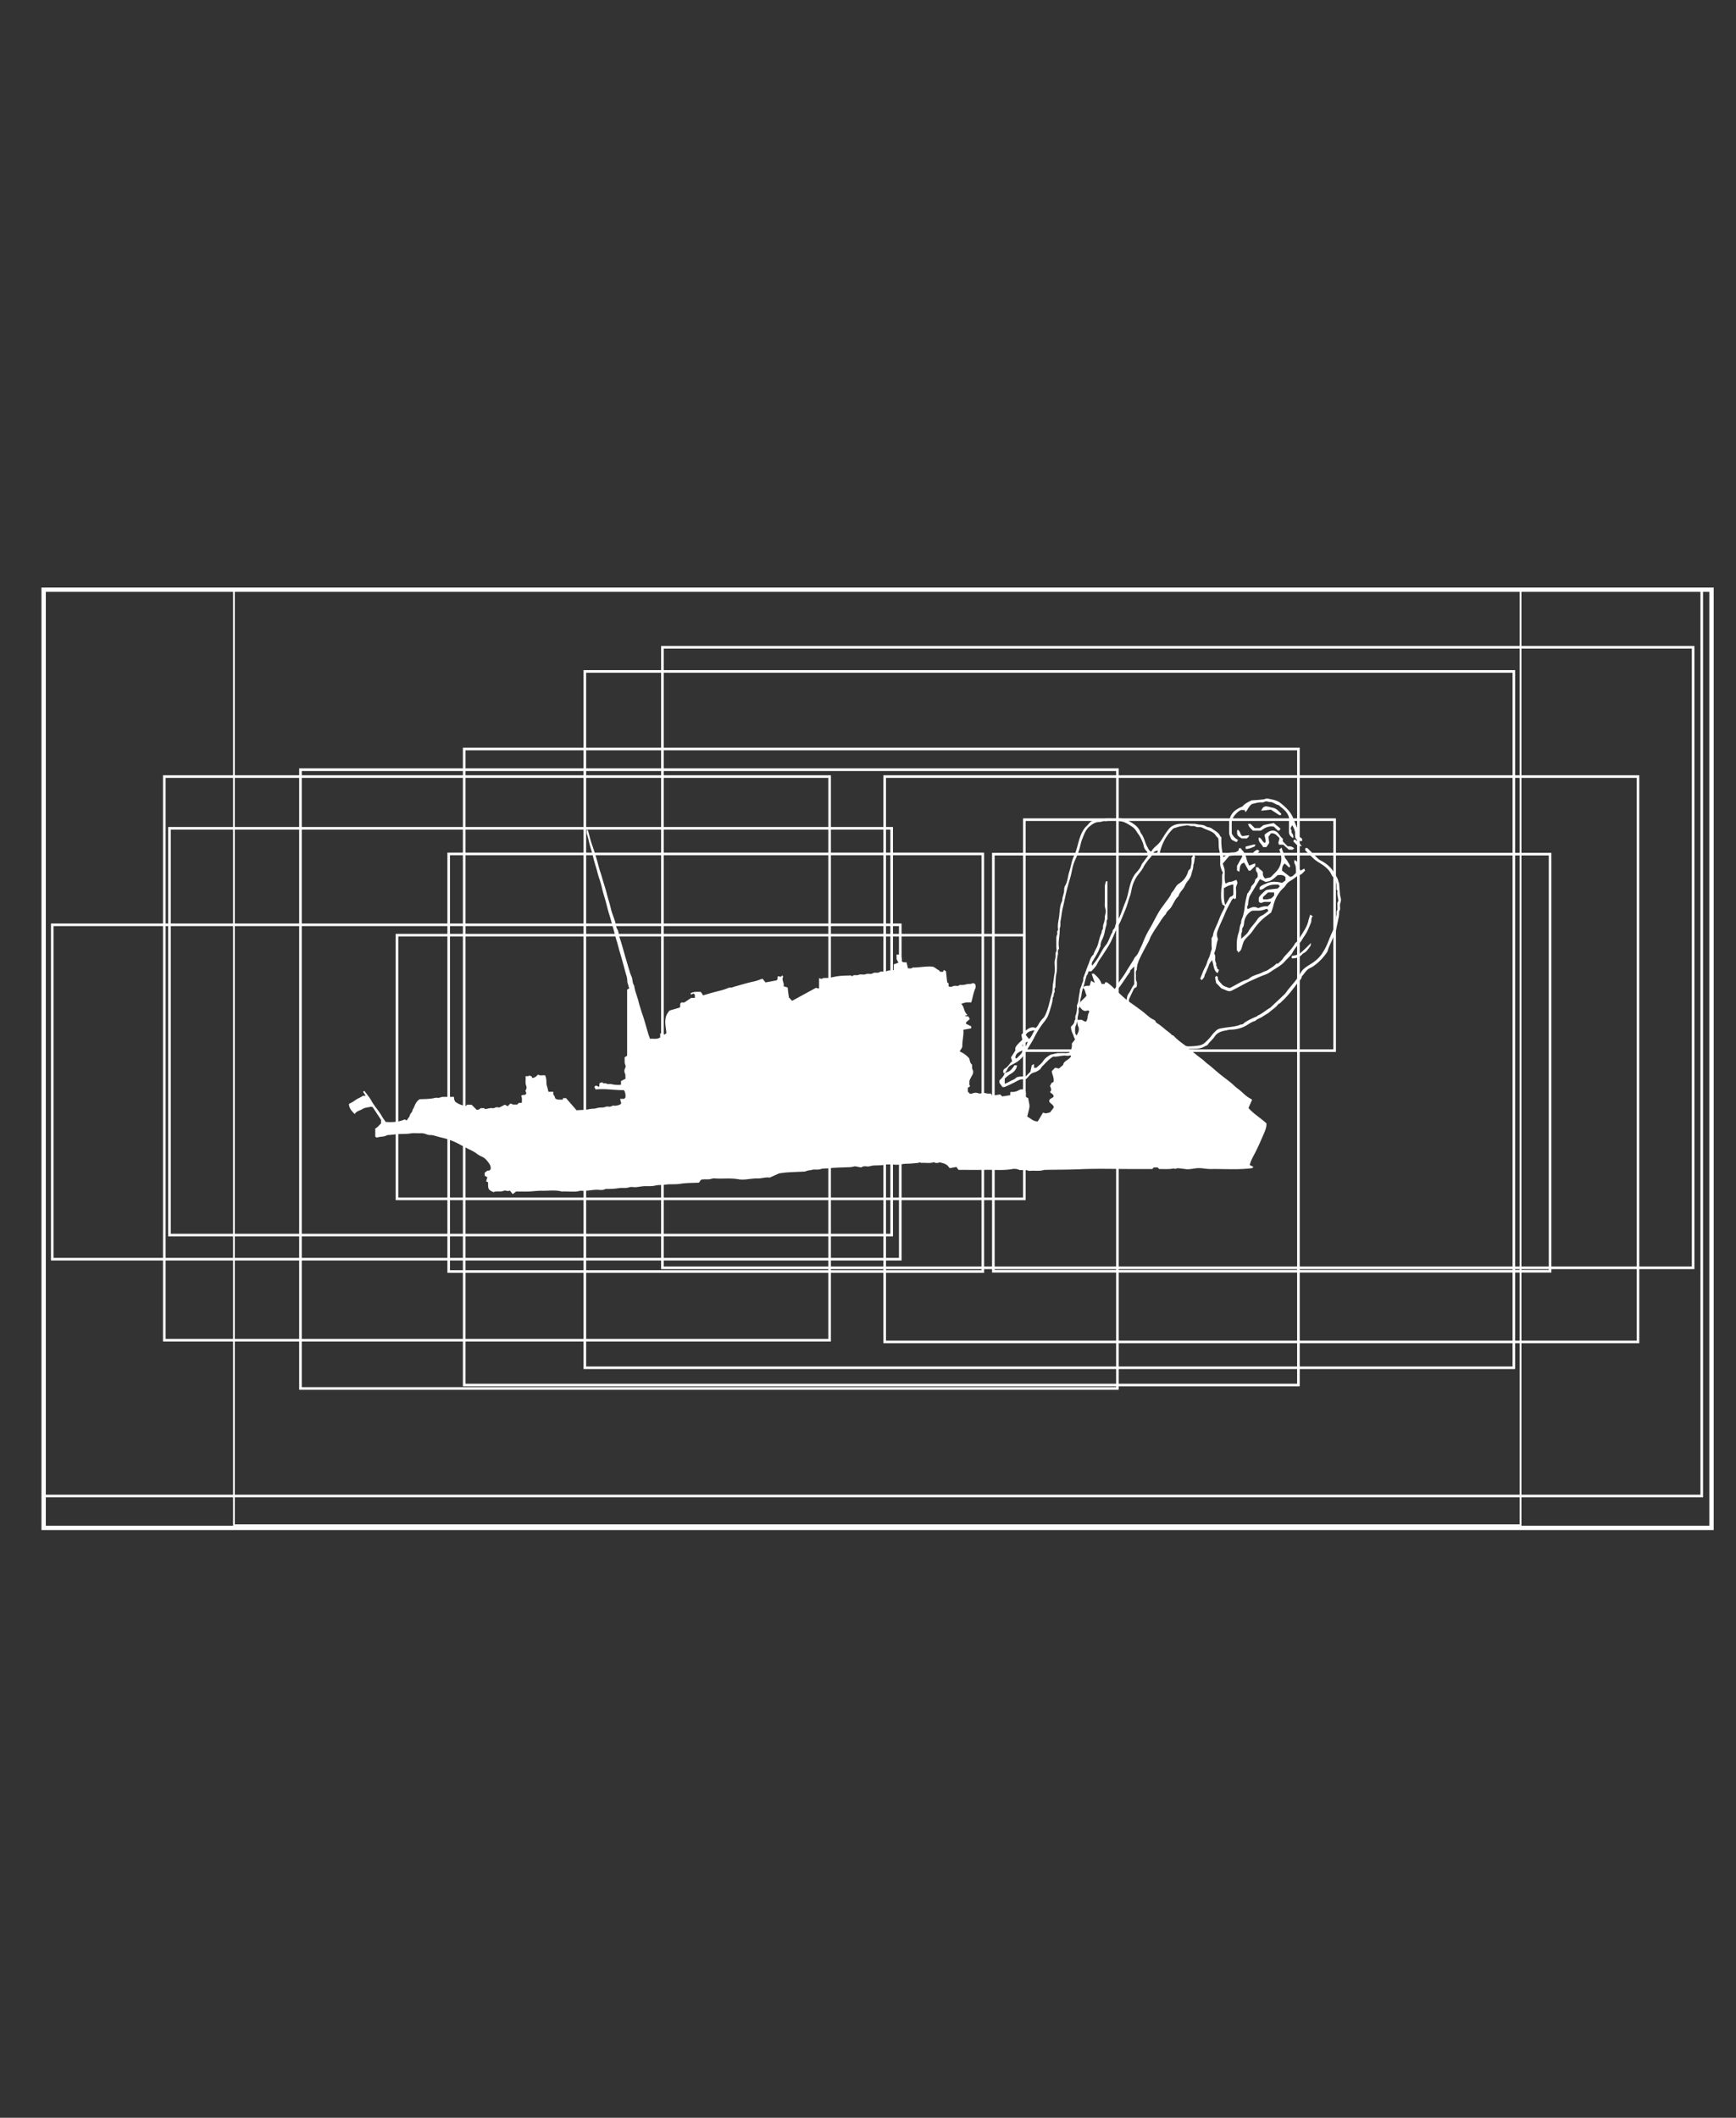
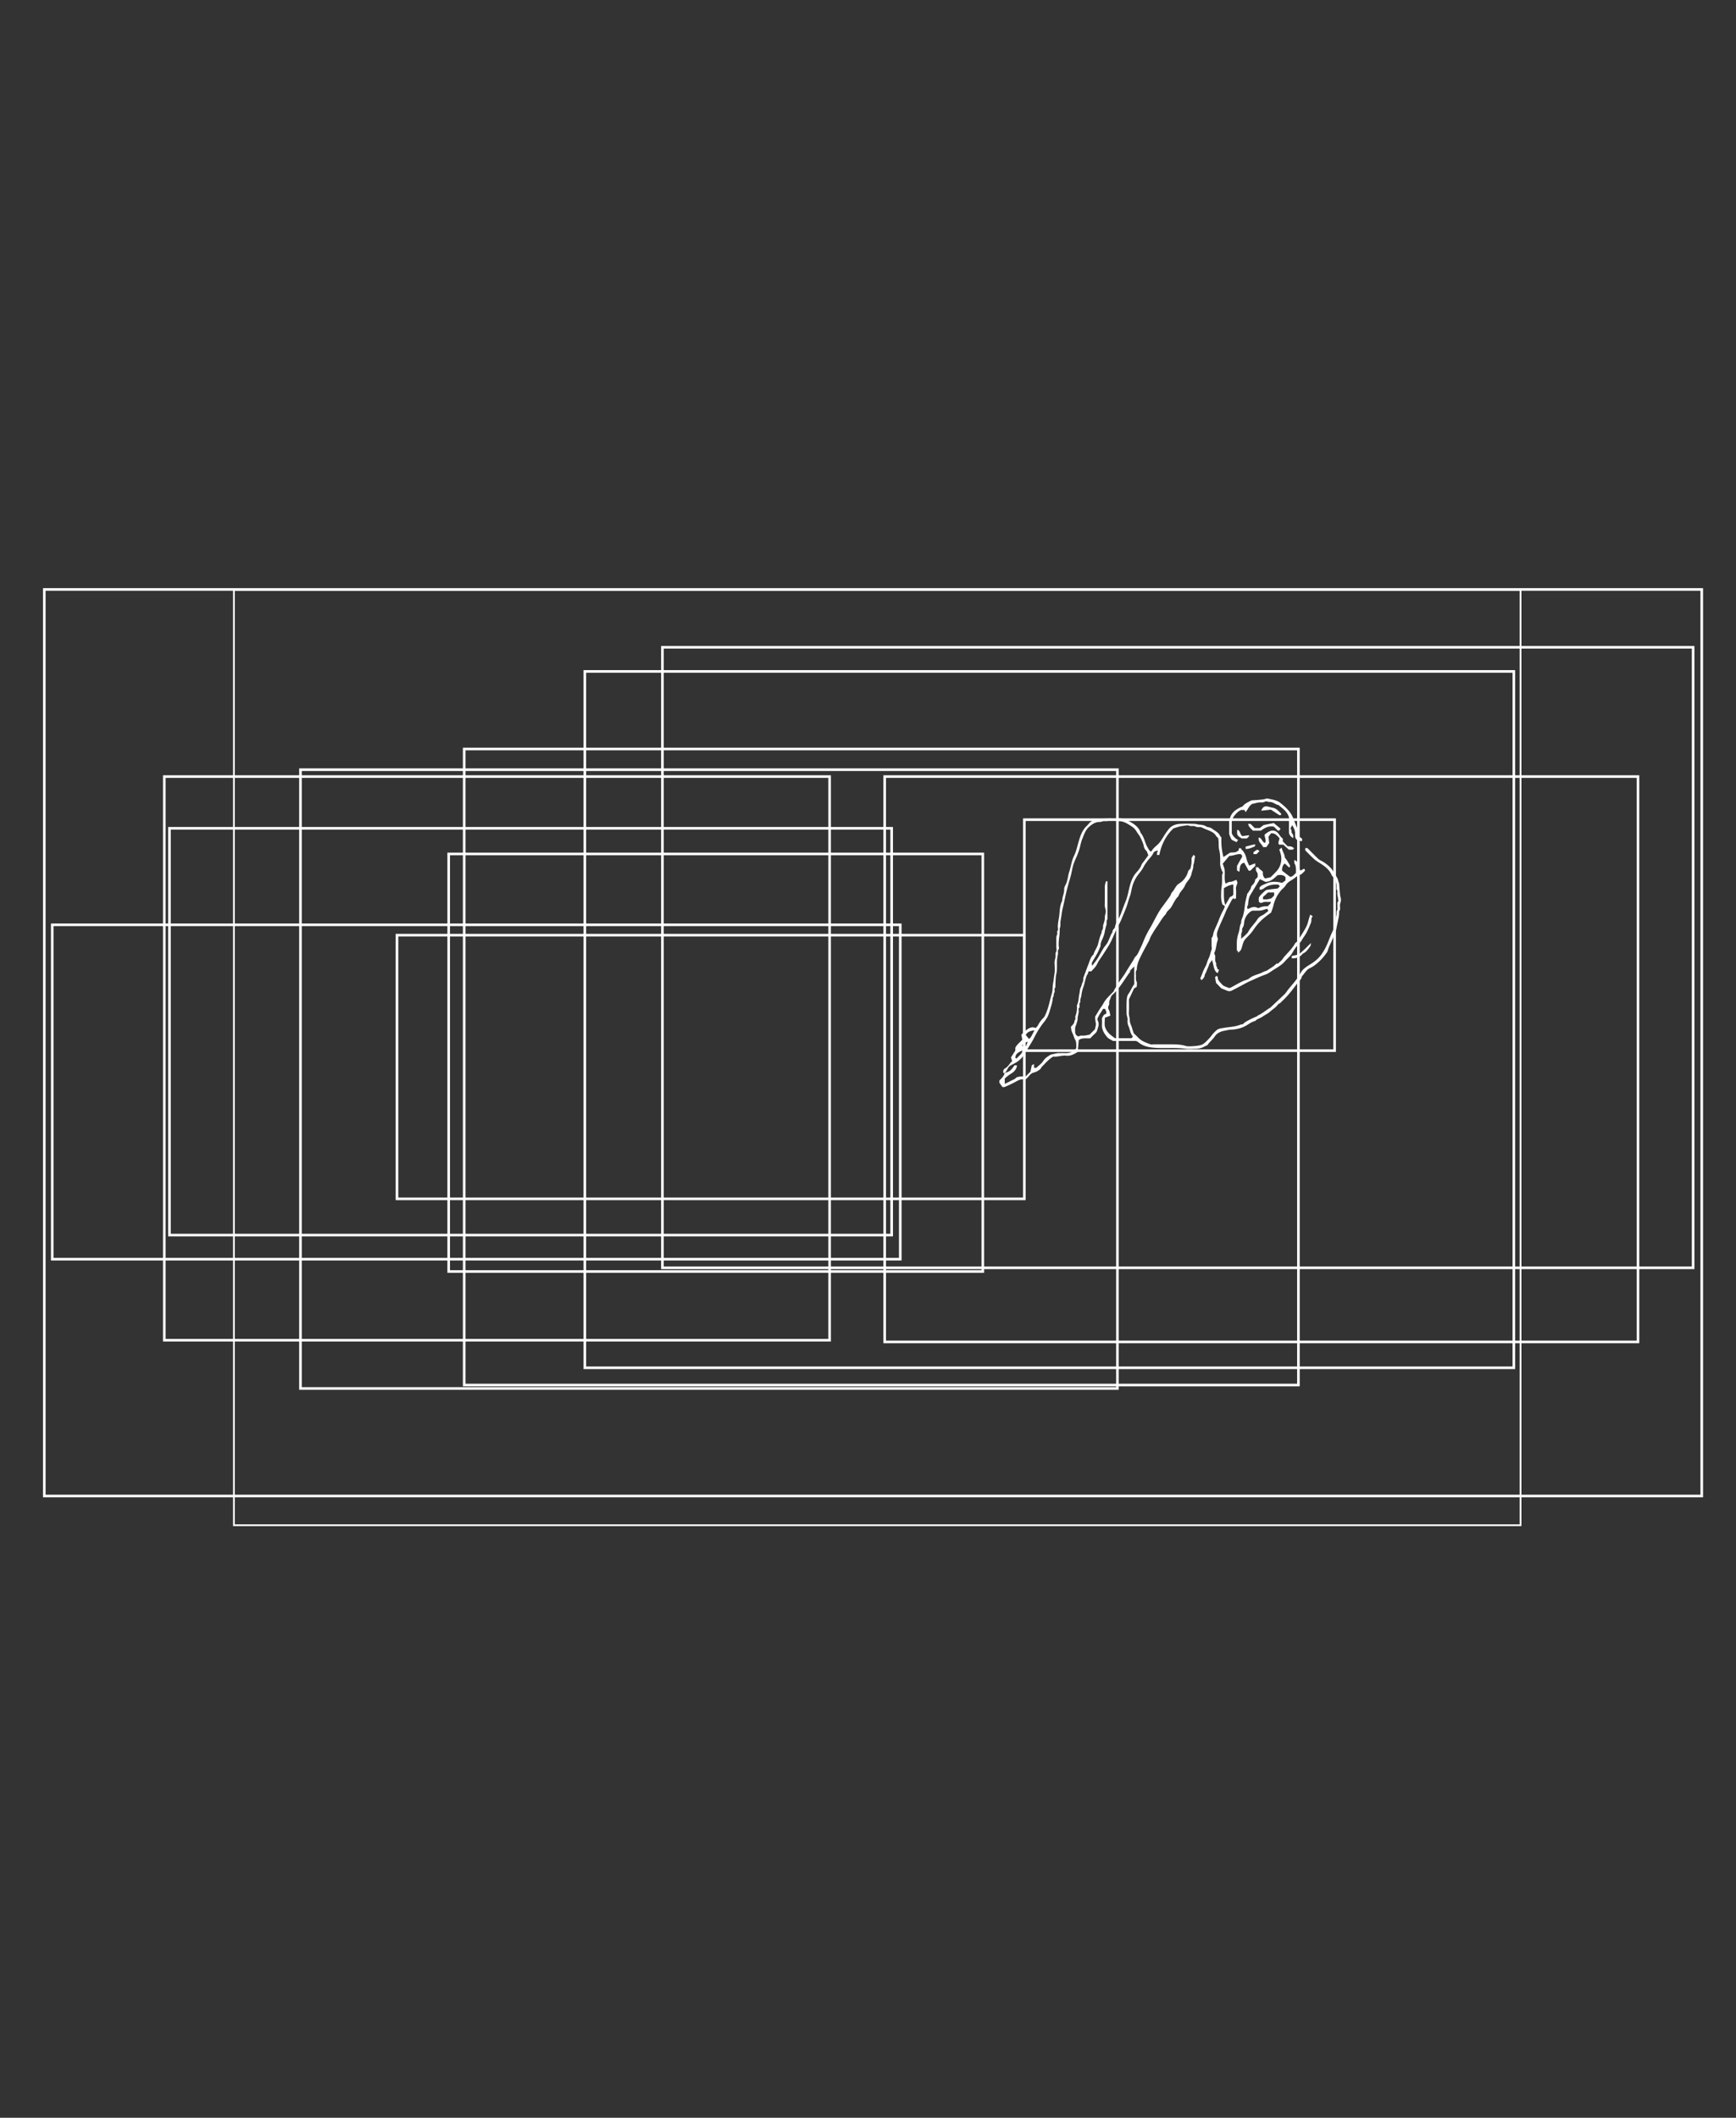
<svg xmlns="http://www.w3.org/2000/svg" viewBox="0 0 1998.43 2437.8">
  <rect x="0" y="0" width="1998.43" height="2437.8" fill="#333333" stroke="none" />
  <defs>
    <style>.cls-1,.cls-2,.cls-4,.cls-5{fill:none;stroke:#fff;stroke-miterlimit:10;}.cls-1{stroke-width:2px;}.cls-2{stroke-width:3px;}.cls-3{fill:#fff;}.cls-5{stroke-width:5px;}</style>
  </defs>
  <g id="Layer_19" data-name="Layer 19">
    <rect class="cls-1" x="269.29" y="679.11" width="1481.14" height="1076.62" />
  </g>
  <g id="Layer_18" data-name="Layer 18">
    <rect class="cls-2" x="50.98" y="678.52" width="1908.02" height="1043.58" />
  </g>
  <g id="Layer_16" data-name="Layer 16">
-     <rect class="cls-2" x="1143.51" y="983.22" width="640.88" height="480.16" />
-   </g>
+     </g>
  <g id="Layer_17" data-name="Layer 17">
    <rect class="cls-2" x="516.52" y="982.98" width="614.89" height="480.7" />
  </g>
  <g id="Layer_14" data-name="Layer 14">
    <rect class="cls-2" x="195.09" y="953.46" width="831.36" height="468.26" />
  </g>
  <g id="Layer_15" data-name="Layer 15">
    <rect class="cls-2" x="534.37" y="862.19" width="960.33" height="732.15" />
  </g>
  <g id="Layer_13" data-name="Layer 13">
    <rect class="cls-2" x="762.55" y="745.12" width="1186.52" height="714.29" />
  </g>
  <g id="Layer_12" data-name="Layer 12">
    <path class="cls-3" d="M1157,1235.23h-1.73a4.08,4.08,0,0,1,1.69-5.34c2.88-1.55,4.41-4.05,6.25-6.43a16.63,16.63,0,0,1,2-1.79c-.44-1.41-.87-2.74-1.4-4.43l5-7.9v-3.25c2-4,5.36-6.27,8-9.23-.36-1.94-.72-3.93-1.06-5.73,7.35-7.77,11.77-9.9,16.5-7.74a17.82,17.82,0,0,0,2.85-3.48,29.57,29.57,0,0,1,5.54-7.66c2.21-2.13,3.08-4.76,4.11-7.35,2.77-6.93,4-14.33,6.14-21.44.92-3,.72-6.37,1.11-9.56.26-2.2.74-4.38,1-6.59.2-2.06.49-4.08.83-6.11.67-4.06.34-8.31.14-12.47-.11-2.32.62-4.4,1-6.59s-.49-4.39.87-6.67c.8-1.35.15-3.58.15-5.41,0-2.83,0-5.67,0-8.5,0-1.91-.06-3.76.91-5.63.78-1.48-.72-3.59.94-5.12.26-.24.2-1,.13-1.42-.69-4.77.56-9.46,1.22-14.05.88-6.17.53-12.69,3.63-18.44-.16-4.36,2.28-8.24,2.22-12.61a9,9,0,0,1,1-4.54c3.08-5.09,3.09-11,4.91-16.47,2-6,2.62-12.38,5.5-18.23,2.72-5.53,3.89-11.73,5.67-17.66s4.11-12.21,9-16.74c1.33-1.24,2.36-2.71,3.71-4,2.68-2.47,6-2.74,9.14-3.37a72.8,72.8,0,0,1,11.06-1.06c3.66-.16,7.38.32,11-.11,6.63-.79,12.19,2.17,17.31,5.28,4.14,2.52,8.15,6,9.66,11.25,4.21,4.82,4.82,11.37,8,16.68,1.12,1.87,1.79,4.11,4.26,5,1.84-3.37,4.76-5.77,7.5-8.24,3.18-2.86,5-6.53,7.27-10a83.87,83.87,0,0,1,5.43-7.74c3.43-4.25,8.3-5.75,13.46-6,5.32-.29,10.66-.15,16,0,1.87.05,3.72.76,5.59.92a22.41,22.41,0,0,1,5.63.9c1.66.56,3.06,1.87,4.64,2a10.12,10.12,0,0,1,5.11,2.18c3.14,2.34,7,3.93,8.67,7.94.24.57.91,1,1.49,1.54a74.16,74.16,0,0,0,2.35,22.74l7.73-5.12c6.58-.26,6.58-.26,9.76-2.53.08-.74.17-1.53.27-2.47h2.54c.15.42.18,1.19.58,1.55,3.37,3,4.86,6.83,5.82,11.12.55,2.52,1.91,4.86,2.94,7.37l6.83-2.71c.08,1.31.13,2.09.18,2.93l-5.65,5.55h-2l-5.1-9.17c-5.61,1.21-4.79,6.16-5.62,10.5L1424,1002v-5.21c1.73-3.08,3.47-6.37,5.41-9.55,1-1.63.61-2.74-1.18-4-4.09-.49-8.2,1.89-13.11,2l-7.53,8.91c.57,1.74,1.21,3.64,1.84,5.54,1.19,5.66-.67,11.65,1.37,17.47,2.23-1,3.82-2.15,6-2.08,1.29,0,2.62-.8,3.93-1.26.73-.26,1.45-.55,2.62-1,.34.92.7,1.86,1.05,2.8.22,2.33-2,4.54-1.6,7.69.41,2.94.09,6,.09,9v1.35l-1.49,1.51-1.42-1.31a12.6,12.6,0,0,0-2.06,2.3c-2.65,5.06-5.6,10-7.69,15.31-2.73,6.88-6.24,13.41-8.64,20.43a10.59,10.59,0,0,0-.08,7.44,4.62,4.62,0,0,1,.32,2.82c-1.83,4.67-1.58,9.87-3.82,14.42a1.71,1.71,0,0,0-.09,1.42c2.18,3.13-.1,7,1.87,10.25.75,1.22-.4,3.19,1,4.59.46.44.12,1.64.53,2.23a7,7,0,0,0,2,1.37l-1.55,3.65a4.67,4.67,0,0,1-.94-.38c-2.74-2.3-3.35-5.58-4.06-8.82-.35-1.62-.81-3.22-1.47-5.79-1.55,2.44-3,3.65-3.58,5.69-.74,2.5-2,4.82-2.9,7.29-.66,1.89-2,3.43-2.25,5.62-.21,1.63-2,3.06-3.14,4.62-.69-.69-1.17-1.16-1.79-1.79,2-4.56,3.46-9.44,6-13.91,1.68-2.89,2.15-6.46,3.72-9.43s2-6.51,3.26-9.66c.65-1.56.12-3.62.12-5.45v-8.41c1.87-1.72,1.59-4.1,2.28-6.15,1.21-3.64,3-7.08,4.49-10.63s2.78-7.22,4.39-10.68c1.16-2.48,2.58-4.92,3.72-7.46a5.68,5.68,0,0,0,.14-2l-2.48-1.53c-2-5.14-1.61-10.22-1.5-15.23.07-3,.76-6,.92-9.09s0-6.33.08-9.49a10.55,10.55,0,0,1,1.1-2.84,16,16,0,0,1-1.06-1.87c-1.2-2.93-2.3-5.75-2.21-9.14.15-5,.13-10.22-1.07-15-1.07-4.3-.24-8.46-1.11-13.44-.33-.87-1.92-1.79-2.86-3.35-2.18-3.63-6.3-5.07-10.13-6.62-2.14-.87-4.26-1.8-6.33-2.8-2.27-.65-4.63.3-7.09-1-2-1.08-4.59.12-7.09-.94-2-.84-4.78.07-7.2.32-3.59.38-7,1.62-10.84,2.84-8.7,8.08-13.93,18.64-16.33,30.61h-2.42a3.24,3.24,0,0,1-.37-1.2,7.71,7.71,0,0,1,.48-1.78c.18-.54.38-1.07.79-2.21-2.42.63-4.44,1-5.24,2.82-1.88,4.17-5.48,7-7.9,10.72a40.84,40.84,0,0,0-3.12,4.71c-1.73,3.77-4.47,6.88-6.91,10.08a39.78,39.78,0,0,0-6.06,12c-1.35,4.13-1.63,8.64-3.19,12.68-1.73,4.47-2.65,9.16-4.5,13.63-1.75,4.25-3.48,8.57-5.26,12.82s-4.06,8-5.91,12-3.6,8.2-5.48,12.23c-2.49,5.33-5.94,10.22-9.07,15.24-2.39,3.86-5.39,7.42-7.27,11.5-1.64,3.57-4.37,5.93-6.82,8.68h-3.17a27.75,27.75,0,0,1-1,3c-.37.85-1.14,1.55-1.42,2.41-.77,2.36-1.37,4.77-2,7.16a41.34,41.34,0,0,1-1.51,5.37,40.59,40.59,0,0,0-2.37,10c-.39,2.51-1.8,4.9-1.12,7.57-2.44,1.89.35,5.21-2,7.22-.33.29-.1,1.29,0,2,.26,2.45-.46,4.74-.93,7.1-.43,2.16-.07,4.4-1,6.62-.43,1.08-.55,2.39-1.11,3.55a8.82,8.82,0,0,0-1,3.07c-.15,2.16,0,4.33,0,5.64.72,2.71,2.06,3.85,4.1,4.25,1.87-1.51,4.24-.65,6.45-.93,2-.25,4-.7,6-1.06l6.22-6.23c.37-2.24,1.52-4.9,1-7.17a41.14,41.14,0,0,1-.81-7.33c1.76-2.89,3.35-5.58,5-8.23,1.5-2.38,3.25-4.63,4.59-7.1,2.93-5.41,7.49-9.37,11.68-13.67.4-.41.45-1.14.74-1.68,1.08-2.1,2.6-4,3.71-6,2.77-5,6.5-9.23,9.38-14.08s5.93-9.55,8.89-14.32c.82-1.32,1.36-2.93,2.45-4,2.4-2.25,3.6-5.13,4.89-8s2.73-5.49,3.83-8.42a103.75,103.75,0,0,1,7.92-16.2c4.75-8,8.35-16.7,13.91-24.25q3.81-5.16,7.57-10.36a32.36,32.36,0,0,0,2.11-3.13c.68-1.21.91-2.79,1.84-3.7,3-3,4.08-7.41,7.72-9.84a37,37,0,0,0,3.47-2.48,23.45,23.45,0,0,0,7.59-12.56l2.47-2.47c.44-2.26,1-4.25,1.19-6.28a57.53,57.53,0,0,0,.05-5.86l2.38-3.72,1.77,1.77c-.81,3-.84,6.35-1.84,9.53,0,.14-.31.26-.3.37.4,3.45-1.19,6.47-1.88,9.7a19.11,19.11,0,0,1-3.8,8,25.64,25.64,0,0,0-3.84,5.9c-1.78,4.6-6.28,7.5-7.5,12.39-4.07,3.5-5.72,8.68-8.66,13-1.82,2.65-4.93,4.26-5.83,7.54-4.3,4.31-7,9.77-10.47,14.67-2.34,3.31-4.44,6.8-6.46,10.32-1.07,1.85-1.61,4-2.6,5.91-2.5,4.81-5.25,9.48-7.66,14.33-3,6-6.27,11.9-6.31,18.88-1.68,2.17-1,4.71-1,7.09,0,2.2-.39,4.38.79,6.66.81,1.56.16,3.87.16,5.84l-3.09,2c-2.08,4.4-3.86,8.16-5.91,12.53,0,4.44.26,9.62-.1,14.76-.23,3.34,1.11,6.35,1.12,9.59,0,3,1.81,5.59,2.51,8.45.44,1.8,1.13,3.54,2,6.19,1.35,1.31,3.43,3.22,5.39,5.25,3.84,4,8.94,5.63,13.89,7.51a9,9,0,0,0,3,0c6.67,0,13.34,0,20,0,6.15-.07,12.23.12,18.19,2,2.42.75,13.19-.11,16-1a12.1,12.1,0,0,0,4.57-2.18,55.85,55.85,0,0,0,8.28-8.57,36.85,36.85,0,0,1,6.35-6.76c2.12-1.76,5.21-1.94,7.95-2.42,6.65-1.18,13.53-1.19,19.83-4,2.31.46,3.34-1.72,4.89-2.63a89.15,89.15,0,0,1,12.87-6.4c.86-.33,1.51-1.19,2.35-1.57,4.91-2.19,8.76-6,13.47-8.52a4.23,4.23,0,0,0,.72-.69c5.4-5.07,10.83-10.1,16.17-15.23a32,32,0,0,0,2.86-3.8c4.59-5.93,9.88-11.31,13.82-17.77,1.3-2.14,2.28-4.44,4.14-6.32,2.86-2.9,6.33-4.86,9.65-7a41.92,41.92,0,0,0,11.25-10,66.26,66.26,0,0,0,7.8-14.22c1.45-3.57,2.79-7.18,4.39-10.68,1.24-2.72,2.58-5.32,2.66-8.42a7.44,7.44,0,0,1,1-4c.88-1.22.78-2.39.94-3.65.24-1.87.67-3.72,1-5.59.26-1.71-.43-3.46.89-5.17.65-.83,0-2.59.14-3.91.19-2.05-.72-4.24.93-6.13.33-.38.12-1.3,0-2-.29-2-.63-4.06-1-6.08s.85-4-.89-5.64a.72.72,0,0,1-.1-.45,50.23,50.23,0,0,0-.05-5.49,45.11,45.11,0,0,0-1.29-5.31c-1.37-1.72-3.47-3.51-4.48-5.79-2.84-6.42-8.26-10-13.79-13.56a42.83,42.83,0,0,1-5.82-4c-3.67-3.37-7.13-7-10.54-10.35v-2.55l2.44-.12c4,4,7.94,8,12,11.95a15.2,15.2,0,0,0,3.47,2.47,40,40,0,0,1,10.74,7.82,19.29,19.29,0,0,1,3.49,4.55c2,4,5.45,7.28,6.1,12,.08.59.65,1.11.71,1.69.38,4.19.64,8.4,1.05,12.58a35.74,35.74,0,0,0,1,5.09c.69,2.68-.93,5-1.06,7.58-.13,2.37.89,4.93-.93,7.11-.17.19,0,.65,0,1,.16,4.19-1,8.15-1.8,12.21-.42,2.13-1,4.31-1.3,6.54a23.15,23.15,0,0,1-1.92,5.67c-1.29,3.3-2.55,6.62-4,9.84s-3.15,6.34-4,9.83a12.41,12.41,0,0,1-2.33,4,60.51,60.51,0,0,1-13.73,13.7,35.4,35.4,0,0,1-4.86,2.75c-4.18,2.08-5.87,6.34-9,9.28-.18,3.16-2.82,5-4.45,7.11-5.59,7.34-11,14.85-17.9,21.13-1.42,1.29-2.49,3-4.53,3.55-.14,0-.26.2-.35.34-2.4,3.64-6.24,5.67-9.34,8.52-2.64,2.42-5.83,3.76-8.66,5.75s-6.11,2.51-8.43,5c-4.53,1-7.94,4.16-12,6.16a32.86,32.86,0,0,1-8.79,3,35.18,35.18,0,0,1-7.12.82c-2.42,0-4.72.83-7.06,1.2-4.52.72-9,2.65-11.63,6.66-1.85,2.78-4.27,4.9-6.43,7.32-.62.69-1.1,1.49-2,2.71a30.19,30.19,0,0,0-3.22,1.48,20.67,20.67,0,0,1-9.9,2.63c-4.17.08-8.39.46-12.49-.07-11.85-1.51-23.76-.21-35.58-1.09-6.42-.48-13-1.8-18.31-6.38a14.22,14.22,0,0,0-2.76-1.44h-26.4c-2.44-1.51-5-2.38-6.86-4.56-3.57-4.25-6.26-8.75-5.9-14.58.15-2.48,0-5,0-7.06,1.32-2.19,2-4.5,4.69-4.94,1.07-2.18-.28-3.92-1.12-5.81h-2.23c-.38.61-.86,1.4-1.35,2.18-1.23,2-2.6,3.91-3.65,6-.84,1.65-2.19,3.54-1.15,5.35a8.82,8.82,0,0,1,.52,7.07c-1.76,6.1-1.37,5.75-4.48,8.64-1.58,1.47-3.07,3-4.68,4.67-4.49.32-9.35-.85-13.2,2-.44,4.86-.85,9.33-1.25,13.69-4.22,2.66-8.25,4.87-13.1,4.31-5.11-.6-10,1.64-15,1-5.14,3-8.78,7.44-12.85,11.44-.88.87-1.31,2.19-2.18,3.06a14.73,14.73,0,0,1-3.1,2.14,11.64,11.64,0,0,1-2.92,1.38c-3.57.92-4.83,1.75-7.39,4.93a38.91,38.91,0,0,1-2.94,3c-2.5.47-5.23-.2-7.9,1-1.58.71-3,1.5-4.54,2.33-3.92,2.13-8,3.94-12.11,5.75a7.47,7.47,0,0,1-2.66,0l-3.4-4.78v-2.75c2.47-2.43,5.1-4.84,6.07-8.47,5.48-2,6.35-1.85,11.36-9l2.79.19c-.61,4.83-3.74,7.68-7.11,9.66a39.46,39.46,0,0,0-7,5.5v6a52.15,52.15,0,0,0,5.62-2.64c2.51-1.57,5.54-2.21,7.69-4.49.6-.63,2.11-.77,3-1,2.57-.5,5.29-.18,7.62-.18l5.66-5.66c.5-2.4,1-4.71,1.53-7.29l2.63-1.55v4.38H1193c2.84-2.7,5.92-4.75,7.76-7.6,2.29-3.58,5.48-5.63,8.93-7.59l7.78-1.71c2.83,0,5.67-.07,8.5,0,5.26.15,9.72-1.4,12.93-5.66a41.41,41.41,0,0,0-.11-6.62,9.33,9.33,0,0,0-1-3c-1.39-2.31-1.86-4.92-3-7.28a16.84,16.84,0,0,1-1.9-8c2.26-2,4.09-4,4.09-7,1.78-1.39.44-3.43,1-5.06a27.55,27.55,0,0,0,1.86-10.23,5.87,5.87,0,0,1,0-2.48c2.11-4.19,1.66-8.91,2.78-13.32.52-2.06.34-4.61,1.31-6.46,1.19-2.27,1.45-4.76,2.55-6.95.84-1.68.18-3.37.84-5.15,1.89-5,3.66-10.19,5.68-15.15,1.54-3.77,2.29-8.24,5.78-11.1,1.12-4.2,4-7.58,5.17-11.87,1.15-4.14,2-8.44,3.81-12.4.58-1.24.34-3,1.11-4,1.43-1.92.53-4.08,1.19-6,.92-2.68,1.85-5.36,1.76-8.28s1.59-5.61,1-8.58c-.31-1.53-.8-3-1-4.59s0-3.33,0-5c0-5.17.09-10.33,0-15.5a17.41,17.41,0,0,1,1.6-8.36l1.44.41v42c0,.5.21,1.17,0,1.47-1.7,2.12-.54,4.71-1.26,7a56.82,56.82,0,0,0-1.82,7.27,34.6,34.6,0,0,1-3,9.23,16,16,0,0,0-1.91,7.8,19.5,19.5,0,0,0-1,2c-1.78,5-4.69,9.41-7.38,14-.87,1.47-2.47,3.57-1.08,6.22,1.3-1.72,2.35-3.15,3.45-4.54,4.67-5.91,7.19-13.22,12-19,3.81-4.53,4.61-10.51,7.9-15.24-.54-2.66,2.47-3.65,2.79-5.83.59-4,3.14-7.06,4.78-10.51,2.92-6.16,4.79-12.68,7.43-18.92,2.56-6,3.34-12.62,5.16-18.87,1.46-5,3.37-10,7-14.09,2.41-2.7,4.81-5.44,6.09-9a13.69,13.69,0,0,1,2.08-3.14c1.95-2.67,3.93-5.33,5.8-7.86l-1.6-4.42c-1.31-1.41-3.09-3.16-3.64-6.23-.64-3.57-2.39-7-4-10.3-1.09-2.24-2.89-4.12-4.15-6.29a17.43,17.43,0,0,0-5.87-6.17c-4.65-3-9.19-6.06-15-6-3-2.05-6.46-1.12-9.56-.79-2,.22-4.07,1-6.09.71-2.25-.36-4,1.09-6.09,1.06-4.78-.07-8.37,2.39-11.82,5.28-4.45,3.72-6.07,9.09-8.15,14.12-1.53,3.72-2.19,7.8-3.28,11.66a93.82,93.82,0,0,1-4.89,12.44,57.45,57.45,0,0,0-3.74,12.41c-.73,3.7-1.67,7.41-2.73,10.92-2.12,7-3.91,14.08-5.4,21.23-.74,3.53-1.52,7.09-2.37,10.55-1.22,4.93-1.57,10-2.57,14.88-.6,3,.37,6.16-1.09,9.06.51,6.9-1.7,13.66-1,20.58.11,1.14.43,2.7-.15,3.39-1.57,1.84-.48,3.82-.82,5.69a60.13,60.13,0,0,0-1,6.08c-.44,5.52.42,11-.88,16.61-1,4.53-.81,9.35-1.14,14.05,0,.49.21,1.22,0,1.46-1.88,1.82-.06,4.44-1.11,6-1.22,1.86-.19,4.22-1.85,5.76-.09,4.78-1.75,9.23-3,13.74a48.86,48.86,0,0,1-3.17,8.67,47.23,47.23,0,0,1-4.88,7,96.72,96.72,0,0,0-9.91,15.9c-3.26,6.55-7.49,12.52-11.08,18.88a28.36,28.36,0,0,1-8.81,9.62c-2.57,1.71-5.43,3-8.1,4.55-3,1.73-3.3,5.43-5.65,7.65A1.39,1.39,0,0,0,1157,1235.23Zm114.93-63.7c-.55,8.41-.54,9.89,1.49,13.74,2.36,4.48,6.43,7.1,10.16,9.85h19c.56-.68,1.06-1.27,1.61-1.92-3.2-3.61-3.3-8.22-5.18-12.13a14,14,0,0,1-1-7c.24-2.71-1.16-5-1.13-7.6,0-4.83-.21-9.67.1-14.48.18-2.76.51-6,2.08-8,2.72-3.54,4-7.86,6.65-11v-20.48l-4.81,4.81c0,.12.27,1-.05,1.41-7,9.55-12.6,20.17-21.34,27.38l-2.29,5.82c-.81,1.88.37,4-1.17,6.07-.63.86-.5,3,.48,4.64s1.13,4.14,1.69,6.52Zm138.56-129.72c1.32-2.17,2.41-3.89,3.41-5.65s1.43-3.78,3.85-4.36c.82-.2,1.42-1.33,2-1.93v-11.71a24,24,0,0,0-10.9,4.43C1409.11,1028.69,1408.19,1034.88,1410.47,1041.81ZM1184.56,1196c3.11-2.32,4-6.35,6.38-9.92-4.56.41-8.09,1.6-10.18,5.25Zm-15.64,21.81,1.12.78c2-2,4-3.82,5.8-5.91.68-.8.73-2.14,1.17-3.58C1172.79,1211.18,1168.77,1212.78,1168.92,1217.81Zm10.25-11.38c2.13-1.87,2.79-4.44,3.94-7.21-3.77,1.13-3.77,1.13-6.21,3.73C1177.28,1204.81,1177.28,1204.81,1179.17,1206.43Z" />
    <path class="cls-3" d="M1483.91,998.53,1479,994c-2.87,2.27-3.2,5.44-3.12,8.23l9.18,7.08c2.76.2,4.62-2.43,6.83-4.54-.09-3.63.39-7.33-1.65-10.77-.57-1-.23-2.44-.32-4,3.88,1,4.37,4.1,4.84,6.71a10.53,10.53,0,0,0,2.49,5.43l4.14-2.28c.34.73.69,1.5,1,2.3-2.12,1.93-4.11,5.14-7.48,5.19-3.45,2.46-6.29,4.83-9.45,6.64a15.44,15.44,0,0,0-5.7,5.59c-1.11,1.79-3,3.08-4.43,4.69a40.28,40.28,0,0,0-9.53,18.54c-.49,2.26-1.44,4.42-2.52,7.64l-4.51,3.35a64.44,64.44,0,0,0-16,16.77,47.5,47.5,0,0,1-5.88,7c-5,5.17-5.06,5.12-7.06,12.08-1.22,4.21-1.22,4.21-4.48,6.93-.22-.8-.46-1.67-.69-2.54l-.83.73c0-4-.26-8,.08-12a37.78,37.78,0,0,1,2-9.15c1.28-3.7.88-7.8,2.93-11.28-.41-3,1.36-5.45,2.1-8.13a64.05,64.05,0,0,0,2-11.19c.45-4.8,1.83-9.51,2.91-14.25.12-.55,1-.9,1.25-1.47.81-2,2.8-3.32,3-5.8.09-1.22,1.41-2.44,2.38-3.46a8.3,8.3,0,0,0,2.44-5.5c.94-.94,1.89-1.88,2.83-2.83.25-2.26.29-4.53-1.28-6.39-1.27-1.5-.33-3.16-.8-5.24,1.27.26,2.86.15,3.15.71,1.14,2.24,3.66,2.91,5,5-.3,2.72.13,5.34,2.57,7.46l6.2-1.37c2-1.95,4.27-4.12,6.41-6.45A21.19,21.19,0,0,0,1475,989.4c.23-3.94-.9-7.53-2.35-11.46l2.78-2.2c.7,4.1,3.2,7.08,3.62,10.89.14,1.24,1.55,2.32,2.3,3.52,1.23,2,2.45,4,3.56,6,.26.49,0,1.23,0,1.86Zm-12.44,19.7h-2.15c-5.36-.05-10.33,1.07-14.61,4.6a9.61,9.61,0,0,1-3.41,1.36c-.39.12-.89-.14-1.36-.24v-2.21c1.83-2.72,5.14-3.46,7.88-4.75,6-2.84,12.43-2.09,18.11-.71l3.87-2.71v-3.93c-2.42-2.63-5.43-2.65-9.06-2.21-1.37,1.21-3,2.79-4.75,4.15a19.26,19.26,0,0,1-4.42,2.59,26,26,0,0,1-4.59,1.05l-6.63-3.19c-1.77,2.91-3.39,5.58-5,8.25q-3,5-6,10c-1.55,2.61-2,5.56-2.42,8.49-.19,1.41.08,2.8-.93,4.15-.53.72-.09,2.15-.09,3.23.77,0,1.16.18,1.41,0,3.31-1.62,6.58-3.21,10.3-1a2.4,2.4,0,0,0,1.9-.11,20,20,0,0,1,10.11-1.8c.94-1.85,3.36-2.43,3.25-5.19-3.42.69-6.64-.73-9.82,1a2.93,2.93,0,0,1-4-1.45v-4.07c1.61-3.34,4.6-5.48,7.11-8a5.47,5.47,0,0,1,2.92-1.31c3.82-.55,7.66-.93,11.76-1.41.65-.7,1.52-1.63,2.44-2.64Zm-42.67,62.59c3.26-3.26,6.68-5.51,8.42-8.69,2.79-5.09,7.13-8.87,10.17-13.71a11.39,11.39,0,0,1,5.06-4.42c2.55-1.12,4.7-3.15,7-4.85.32-.24.39-.81.57-1.21l-1.54-1.81c-3.29,1-6.23,2.2-9.45,2.11-1.83-.06-3.68.13-5.49,0a6.51,6.51,0,0,0-4.76,1.76,17.88,17.88,0,0,0-6,9c-.92,2.86-.39,6.25-2.07,8.57-1.46,2-.33,4-1.36,6C1428.44,1075.31,1429,1077.88,1428.8,1080.82Zm30.93-53.5-5.87,5.33c0,1,.07,1.62.12,2.58a41.84,41.84,0,0,0,4.89,0,39.62,39.62,0,0,0,4.73-1.17l3.14-3.13v-3.57Z" />
    <path class="cls-3" d="M1493.26,967.05c-2.62-2-2.42-4.74-2.36-7.48.07-3.47-1.5-6.34-3.29-9.78-.88,2-2.67,3.56-1.54,4.87,1.3,1.51.14,3.24,1.26,4.54a6.69,6.69,0,0,1,1.38,2.41,13.32,13.32,0,0,1,0,3.19c-3.24-1.91-4.9-4-4.88-7.21,0-6,0-12,0-16.81-2.25-7.12-7.61-10.16-12-14.07-3.59-.45-6.18-3.65-10-3.53-2,.06-3.83-1.47-6.25-.12-1.8,1-4.45.37-6.69.71s-4.25,1-6.37,1.45a2.34,2.34,0,0,1-.71,0c-3.9,2.09-5,6.24-8,9.75-.51-1.19-.78-1.81-1.12-2.59h-4a20.17,20.17,0,0,0-3.36,2c-2.75,2.48-5.33,5.15-6.71,8.69a9.27,9.27,0,0,0-.64,3.21c-.08,4.49,0,9,0,13.13a15.54,15.54,0,0,0,7.25,7.48l-1.74,2.53c-1.58-.76-3.09-1.5-4.61-2.21a4,4,0,0,1-2-2.43c-1.71-4-1.9-4-1.9-7.2,0-5,0-10,0-14.78.4-.52.84-.86,1-1.29,1.9-6.29,6.71-9.66,12.25-12.3.84-.4,1.93-.6,2.45-1.26,2.58-3.24,6.35-4.68,9.94-6.6,4.66-.37,9.53-.54,14.32-1.27,1.5-.23,3-1.21,4.59-.83,4.95,1.2,10.25,1.75,14.38,5,6.32,5,12.22,10.45,15.11,18.34a109.09,109.09,0,0,0,5,12v7.22l4.92,3.68V968a3.88,3.88,0,0,1-1.37.24C1496,967.85,1494.49,967.39,1493.26,967.05Z" />
    <path class="cls-3" d="M1469.33,1109.23h1.82c1.94-1.88,4.22-3.48,5.59-5.66a21.66,21.66,0,0,1,2.34-3c4.31-4.76,8.91-9.28,12-15,3.5-2.33,5.15-6.25,7.22-9.54,3-4.77,6.3-9.58,7.64-15.28.6-2.55,1.47-5,2.32-7.89l3,1.88c-2.44,2.08-1.07,5-2.17,7.56-2,4.7-3.75,9.46-6.52,13.78-.84,1.32-1.77,2.6-2.64,3.9-1.13,1.7-2,3.67-3.4,5.06a52.48,52.48,0,0,0-8.83,11.85c-2.11,3.73-5.64,6.32-8.38,9.54-3.63,4.26-8.38,6.9-13,9.8-3.15,2-6.09,4.43-9.64,5.65-6,2.06-11.64,4.87-17.42,7.39-2.69,1.16-5.25,2.61-7.85,4-3.56,1.86-7.08,3.81-10.66,5.61-1.76.89-3.64,2.13-5.46,2.12-2,0-4.09-1.24-6.12-2-.87-.31-1.72-.68-3.25-1.29l-6-6.22c-.36-2-.8-4.43-1.18-6.58l1.48-1.48a2.14,2.14,0,0,1,.66.27c.38.33,1,.73,1,1.06-.29,3.89,2.92,6,4.86,8.42,1.67,2.07,5,2.83,7.71,4a3.11,3.11,0,0,0,2.31-.33c3-1.57,6-3.28,9-4.9,1.77-1,3.55-1.88,5.38-2.7,2.39-1.06,5.23-1.52,7.16-3.12,3.75-3.1,8.36-4.09,12.64-5.73,2-.78,3.83-2,5.93-2.59s3.56-1.94,5.28-3C1464.69,1113.18,1467.25,1111.66,1469.33,1109.23Z" />
    <path class="cls-3" d="M1460.22,963.19c.38,3.18.63,5.21.87,7.18l-3.31,4.76h-3.73c-1.41-3.68-6.17-5.77-5-11,3.93.41,3.69,5.72,7.34,6.12,1.77-3.42-1-6.39-.49-9.67,3.4-2.51,6.71-5.42,11.49-4.16,4.62,1.38,5.62,6.46,9.35,9v3.15l5.64,5.64c2.6-.21,5.26.06,7.6,2.64l-1.76.62.44.58h-5c-1.79-1.58-4-3.52-6.43-5.73h-4.83c-1.89-2.78.66-5.06.42-7.66-2.66-2.34-4.66-5.92-9.65-5.41Z" />
    <path class="cls-3" d="M1442.38,956.23c-2.11-2.31-4.92-4.15-5.61-7.83h2.8l4.81,4.81h5.72l4.59-3.52,11.64-2.25,7.63,6.31c-.35,2.06-1.51,2.64-2.81,2.52l-4.73-4.73c-6.38-1.15-10.74,1.64-15.08,4.69Z" />
    <path class="cls-3" d="M1463,932l-11.12,1.25c1.4-3.71,3.34-5.32,6.3-5,2.3.28,4.52,1.19,6.82,1.53,4.58.66,7,4.18,10,7.07-.5,2.16-1.86,1.65-3,1C1469.14,936.06,1466.3,934.13,1463,932Z" />
    <path class="cls-3" d="M1509.12,1085.5c-.32,1.87-.19,3-.66,3.58-2.39,3.16-4.4,6.72-8.3,8.42-.56.25-1,.9-1.41,1.38-3.14,3.35-7.08,4.46-11.69,4.33v-2.8l8-1.67c1.67-1.47,4.14-3.53,6.48-5.72S1506,1088.6,1509.12,1085.5Z" />
    <path class="cls-3" d="M1424.31,955.14c3.89.72,2.76,5.68,5.93,7.3l7.63-1c.25,1.93-1.64,2.53-2.46,3.74h-6C1424,961.79,1423.65,961.05,1424.31,955.14Z" />
-     <path class="cls-3" d="M1498.68,973.91c-4.63.09-4.63.09-10-5.51.39-.59.82-1.22,1.4-2.08C1493.77,967.64,1495.77,970.65,1498.68,973.91Z" />
    <path class="cls-3" d="M1433.92,977.17v-2.63c3-.77,6-1.56,9-2.29a13.1,13.1,0,0,1,2.43,0c-.63,1.14-.84,2.16-1.34,2.33C1440.79,975.64,1437.78,977.51,1433.92,977.17Z" />
    <path class="cls-3" d="M1443,983.23v-2.35c.77-.53,1.64-1.12,2.5-1.73,1.89-1.35,2-1.35,4.39.57l-3.46,3.51Z" />
  </g>
  <g id="Layer_10" data-name="Layer 10">
    <rect class="cls-2" x="345.88" y="886" width="940.48" height="712.31" />
  </g>
  <g id="Layer_11" data-name="Layer 11">
    <rect class="cls-2" x="1179.22" y="943.54" width="357.15" height="265.88" />
  </g>
  <g id="Layer_7" data-name="Layer 7">
    <rect class="cls-2" x="60.16" y="1064.57" width="976.2" height="384.92" />
-     <rect class="cls-4" x="60.16" y="1064.57" width="976.2" height="384.92" />
  </g>
  <g id="Layer_8" data-name="Layer 8">
    <rect class="cls-2" x="673.26" y="772.9" width="1069.45" height="801.59" />
  </g>
  <g id="Layer_6" data-name="Layer 6">
    <rect class="cls-2" x="456.99" y="1076.47" width="722.23" height="303.57" />
  </g>
  <g id="Layer_4" data-name="Layer 4">
    <rect class="cls-2" x="1018.43" y="893.93" width="867.15" height="650.8" />
  </g>
  <g id="Layer_5" data-name="Layer 5">
    <rect class="cls-2" x="189.13" y="893.93" width="765.88" height="648.82" />
  </g>
  <g id="Layer_21" data-name="Layer 21">
-     <rect class="cls-5" x="50.24" y="678.8" width="1920" height="1080" />
-   </g>
+     </g>
  <g id="Layer_3" data-name="Layer 3">
-     <path class="cls-3" d="M604.91,1239c1.85-.54,3.54.42,4.56-1.21.75,1.32,3.53.48,2.74,3,3.59.21,5.33-2,7.18-3.87,2.58,1.82,5.49.41,8.17,1,1.44,2.94,1.41,6.13,1.51,9.35.06,1.82.85,3.62,1.3,5.44.3,1.22.58,2.44,1,4.06h5.56v3.12c1.58,2,1.72,2.26,2.11,4.31,2.57,2.36,5.7,1.44,8.76,1.69.13-.66.23-1.11.37-1.82h3.41c4,4.61,7.94,9.13,12.18,14,4.88-.39,10.15-.34,15.18-1.42,2.59-.56,5.23-.15,7.58-.93,2.57-.85,5.07-.77,7.63-.88,1.9-.08,3.53-1.34,5.59-1.06a7.11,7.11,0,0,0,5.15-.83c.94-.6,2.64.1,3.92-.15,2.24-.44,4.72-.51,6.36-2.66-.43-1.69-.85-3.31-1.34-5.2h4.62l1.57-1.58c.1-2.76.17-5.5-1.85-8.51-.46,0-1.73,0-3,0-9.87-.15-19.68-1.91-29.47-.73l-1.46-2.81c1.34-2.64,3.25-1.3,5.43,0,.2-1.59.34-2.79.56-4.56.92-.25,2.9-1.14,3.15-.79,1.33,1.87,3.41.39,5,1.49,1.26.87,3.55.07,5.28.47a30.89,30.89,0,0,0,11.21.77v-4.23l5.29-2.76c-.54-2.19.33-4.15-.87-6.32a6.64,6.64,0,0,1,.28-5.66c.52-1.09.87-2.82.36-3.74-1.57-2.84-.46-5.79-1-8.73l3-2v-76l2.37-1.51c-.36-1.24-.63-2.11-.87-3-.47-1.81-1.32-3.63-1.29-5.43a21.47,21.47,0,0,0-1.13-6.57c-1.46-4.92-2.69-9.89-4.08-14.82-1-3.57-2-7.17-3.07-10.72-1.42-4.6-2.43-9.32-3.89-13.89-1.61-5-2.73-10.19-4.2-15.25-1.61-5.5-3.05-11.06-4.76-16.53-1.59-5-2.66-10.22-4.14-15.29-1.35-4.61-2.78-9.2-3.89-13.89a103.5,103.5,0,0,0-3.05-10.73c-1.52-4.24-2.37-8.65-3.71-12.93-1.3-4.12-2.54-8.33-3.49-12.59s-2.5-8.62-3.67-13-1.94-8.85-3.48-13.07c-.69-1.9-.13-3.42,0-5.23.49.57,1.24,1.07,1.43,1.73,1.42,4.92,2.47,10,4.15,14.79,1.64,4.65,3.24,9.36,4.64,14,1.18,4,2.33,8.08,3.37,12.15s2.6,8,3.67,11.93c1.79,6.59,4.16,13,5.76,19.62,1.36,5.6,3.3,11,4.56,16.65,1.14,5.1,3.29,10,4.86,15,.94,3,1,6.39,2.57,8.91,1.73,2.76,1.37,5.75,2.33,8.56,2.71,7.9,4.79,16,7.13,24,1.65,5.64,3.3,11.29,5,16.92a48.34,48.34,0,0,0,2,5.17c1.46,3.29.66,7.23,3,10.26.77,6.39,3.49,12.24,5,18.42.9,3.61,2.06,7.16,3.14,10.72.83,2.76,1.91,5.53,2.78,8.32,1.82,5.76,3.35,11.61,5.07,17.4.61,2.07,1.42,4.08,2.27,6.49,3.71-.57,7.65,1,11.67-1.59v-4.78l5.23,1.4,1.95-1.64c-.2-1.68-.38-3.58-.64-5.47-.77-5.45-1.31-10.93,1.17-16.09a26.9,26.9,0,0,1,3.08-4.4l11.78-3.46c1.21-1.89-.62-4.3,1.89-5.85h3.39l7.85-5.28h4.22v-3.49l-1.5-1.59-3,1.36-.44-1.56c3.77-2.21,7.8-1.58,11.76-1.63,1,1.44,1.85,2.76,2.7,4,4.77-1.38,9.36-2.79,14-4,4.93-1.32,9.94-2.33,14.67-4.42a7.5,7.5,0,0,1,3.41-.52c1.44.14,2.41-.72,3.6-1,7.65-2.07,15.21-4.48,23-6.09,3.16-.65,6.17-2,9.63-3.15l3.53,4.3,12.43-2.31c2.1-1,1-3,1.64-4.82l3.64.61,1.69-1.69.87,1.9c-2.13,3.41,1.73,7.08.46,10.74l4.68,1.37c.56,4.32,1,8,1.46,11.41l3.69,4,27.49-15,3.06.87c.29-.3.51-.41.51-.54,0-3.78,0-7.57,0-11.43,1.34.32,2.7,1.07,3.24.69,1.51-1.08,3.08-.92,4.66-.89,4,.08,7.82-1.06,11.73-1.78,5.55-1,11.34-.9,17-1.19.33,0,.71.64,1.33,1.23,1.9-2.7,4.95-.74,7.58-1.91,2.37-1.05,5.76.26,8.19-.73,2.8-1.15,5.79.53,8.06-1,2.54-1.69,5.32.32,8-1.48,2.06-1.39,5.23.4,8-1,2.28-1.15,5.28-.87,8.14-1.25v-6.55l5.41-2c-.69-1.36-1.33-2.59-2.12-4.12v-5.13h3.52a7.23,7.23,0,0,1,2.27,7.18c1.5,2.39,3.67,1.49,5.68,1.7.53,2.21,1.09,4.47,1.72,7.06,1.62-.48,3.44.69,5-.85a1.38,1.38,0,0,1,.9-.22c7.21,0,14.33-1.59,21.59-1.07,3.16.23,4.89,2.68,7.42,3.86.85.39,1.43,1.36,2.17,2.1h3.28l.78-2.16,2.53,1.52c.46,4.06.9,8.06,1.42,12.69L1092,1132v3.45l1.31.35c2,.57,3.69-.79,5.58-1s4,.93,5.63-.92c.22-.25,1,0,1.46,0a21.8,21.8,0,0,0,6.62-.86c2-.66,4.41,0,6.59-1,1-.52,2.65-.38,3.78,1.68,0,.84.46,2.5-.08,3.71-2.39,5.26-3.08,11-4.8,16.52a50.59,50.59,0,0,0-6.34.06,31.55,31.55,0,0,0-5.22,1.64c3.84,3.44,2.65,9.14,7.25,12.53l-3.32,1.37,4.41.57,1.57,2.92-4.33,3.81v1.71l5.85,2.81v2.43l-9,1.6c.68,6.12-1.34,12.3-1.14,18.63.06,2.09-2,4.18-3.06,6.32a30.26,30.26,0,0,1,11,8c.78,2.69.86,5.33,3.07,7,.73,2-.29,4,.91,6.21.93,1.69.64,4.37-.73,6.48a63.1,63.1,0,0,0-3,5.87c.3,1.79-.76,4.28.78,6.56l-2.66,1.66v4.49c.7.72,1.52,1.55,2.47,2.5a12.19,12.19,0,0,0,3.21-.54,8.51,8.51,0,0,1,6.08-.19,6.08,6.08,0,0,0,2.7.42c3.82-.92,3.79-.91,7.79,0a18.94,18.94,0,0,0,4.15,0l1.74,2.43,9.15-1.38,2.28,2.29,9.16-1.39c.07-1.21.13-2.34.19-3.44.31-.15.61-.42.87-.38a14.64,14.64,0,0,0,9.13-2.1c2.2-1.27,4.36-.69,6.43-1,2.16,2.71,1.27,5.75,1.56,8.8l2.77,1.74c.06,3.51,1.86,7.07,1.13,10.82-.66,3.38-1.61,6.71-2.45,10.14,4.2,2.19,7.19,5.92,12.27,5.48l5.88-10,3.28.85,4.85-1.07,4.29-5.65c0-3.16-3.51-4.14-5.11-6.77-.57-3.55,3.2-3.74,4.93-5.68.24-2.87-2.56-3.48-4.17-5.36,2.31-2.2,1.11-4.59,0-7,1.26-1.61,1.16-4.17,3.93-4.37,1.41-4.75-1.8-8.93-1.81-12.85l3.88-3.87,4.31,1,4.83-4.18c.47-4.63,6.59-5.46,9.15-9.91-.63-1.25-1.38-2.77-2.15-4.32,2.74-2.93,3.38-6.45,3-10.33,1.06-1.35,2.19-2.69,3.19-4.13.71-1,1.66-2.1,1.76-3.23.16-1.7,1.14-2.89,1.79-4.29,1.24-2.64,2-5.14.61-8.17-1-2.19-1-4.84-1.49-7.5h5.61c1.19.66,2.25,1.32,3.38,1.83a4.56,4.56,0,0,0,1.64,0c2.42-3.34,1.12-8,3.82-11.17l-1.54-1.64c-4.65,1.78-7.18.31-10.73-6.23,1.77-4.44,5.94-6.84,9-10.67-1.66-2.83-1.28-6.75-4.28-9.14,2.28-2.75,5.11-2.07,7.75-2.16l1.61-5.88,4.3,2.54c-1.37-4-2.4-7-3.53-10.37l2.33-.37c3.78,3.32,7.47,6.64,9,11.89h3.62l.46-1.77c.71,0,1.71-.31,2.24.05a47.43,47.43,0,0,1,5.27,4.21c5.2,4.78,10.19,9.82,15.56,14.41,4,3.39,8.41,6.2,12.62,9.3,3.45,2.55,7,5,10.26,7.77s6.15,5.53,10,7.26a4.18,4.18,0,0,1,2.14,1.92c.54,1.48,1.71,2,2.84,2.75s2.36,1.59,3.47,2.48c2,1.61,4,3.31,6,4.93,1.37,1.1,2.79,2.12,4.18,3.19s2,2.59,3.82,2.88c.53.09,1,.88,1.42,1.36a83.79,83.79,0,0,0,10.79,8.9c2.34,1.69,4.32,3.87,6.65,5.67,4.8,3.72,9.4,7.71,14.34,11.28,2.21,1.6,4,3.69,6.26,5.35,4.67,3.45,8.89,7.52,13.4,11.2s9.1,7,13.57,10.64c2.78,2.25,5.22,4.95,8.13,7,4.85,3.42,8.54,8.28,13.91,11a26.9,26.9,0,0,1,2.35,1.5c-1.55,3.58-2.77,6.41-4.14,9.59,5.8,6.7,13.83,11.36,20.69,17.67.21,3.62-1,7.15-2.36,10.34-3.28,7.64-6.53,15.31-10.31,22.75-1.87,3.68-4,7.32-5.47,11.21-.45,1.16-.76,2.37-1.16,3.63l4.34,2.2-1.46,1.39c-15.78,2.14-31.67.79-47.52,1.06-5.19.09-10.31-1.36-15.58-1-4.53.31-9,1.69-13.58,1.07-2.86-.39-5.72-.77-8.59-1-1-.07-2.1.42-3.76.78l-.91-.59a51.7,51.7,0,0,1-5.58.73c-3.83.11-7.67,0-11.59,0l-1.72-1.87h-4.37l-1.87,1.87h-22.79c-20.17,0-40.36-.67-60.48.23-13.72.61-27.4.46-41.1.77-5.27,1.76-10.73.55-16.07,1.07-2.4.24-4.33-1.16-6.59-1.09s-4.63.67-6.44-.14a13.71,13.71,0,0,0-8.13-.73c-10.18,1.75-20.41.62-30.6.84s-20.33,0-30.86,0l-2.36-3.37-7.58,1.36a10.29,10.29,0,0,1-1.43-1.45c-2.48-3.65-6.54-4.18-10.32-5.25-.28-.08-.68.43-1.06.49-1.9.31-3.84.71-5.35-.67-4.74,1.7-9.54.57-14.23.85a11,11,0,0,1-2.87-.7c-.08.08-.42.66-.81.7-4.69.39-9.38,1-14.08,1-4.24,0-8.29,1.49-12.59,1.15s-8.79-.74-13,.11-8.43.52-12.62.84c-2.21.17-4.25,1.24-6.6,1-2.19-.18-4.53-.59-6.61.89-.44.31-1.31.12-2,0-2.37-.3-5-1.42-7-.78a25.88,25.88,0,0,1-6.65.79c-7.19.35-14.43.28-21.56,1.18-3.38.42-7,0-10,1-3.49,1.19-6.91,0-10.12.91-2.27.68-4.73.36-6.84,1.57a3.31,3.31,0,0,1-1.37.31c-6.69.34-13.39.6-20.08,1-3.2.21-6.37.75-9.41,1.13l-10.2,4.6a1.87,1.87,0,0,1-.9.22c-4.61-.7-9,1.16-13.59,1-7.39-.27-14.75,2.23-22.06.92-9.21-1.65-18.42-.28-27.6-1-2.54-.19-4.66,1.16-7.09,1.09s-4.66,0-6.86.12-2.6,2.51-4,3.7c-7.17.39-14.44.2-21.49,1.35-5.75.93-11.48.08-17.09,1-3.89.62-7.9.1-11.56,1-4.77,1.22-9.44.41-14.13.84-2.7.25-5.38.78-8.09,1s-5.55-.62-7.94.19c-3.75,1.26-7.45.43-11.13.87a89.36,89.36,0,0,1-16.09,1c-3,1.82-6.39,1-9.59.94-6.39,0-12.66,1.78-19.08,1.06-7.11,2.15-14.4.46-21.58,1-7.45-2.07-15.06-.77-22.59-.92-5.18-.11-10.38.71-15.58.88s-10.28,0-14.43,0l-3.91,3-3.28-4-2.42.47c-1.52-.17-3.33-.94-4.5-.39-3,1.44-6.11.55-9.14.9a24.69,24.69,0,0,0-3,.76c-6-3-6.07-3.09-6.07-11.41l-2.23-1c.64-2.1,1-3.41,1.42-4.68l-3.05-1.84v-3.49l3.28-2.43c.55-.06,2.19.63,3.43-1.44.67-2.61-.33-5-2.18-7.49s-3.81-5.08-6.75-6.59c-2.21-1.13-4.6-2.06-6.49-3.59-3-2.41-6.35-3.94-9.7-5.61q-5.82-2.91-11.52-6a78.25,78.25,0,0,0-19.5-7.18c-3.33-.79-6.59-1.81-9.9-2.65a10.21,10.21,0,0,0-2.86-.31,12.62,12.62,0,0,1-5.12-1,15.52,15.52,0,0,0-6.56-1.12c-3.65.2-7.41-.43-11,.17-5.86,1-11.77.41-17.58,1.07-3,.34-6,.74-9.1.84a4.59,4.59,0,0,0-1.74.61c-3.31,1.65-7.13,1-10.55,2.29-.49.19-1.36-.6-2.15-1v-9.51c2.79-1,4.24-3.77,6.67-5.68v-4.21c-3.1-4.69-6.2-9.4-9.55-14.46l-1.76-.74c-3.15,1-6.9.83-9.94,2.71s-6.86,2.26-9.07,5.82c-3.71-3.65-6.5-6.73-6.64-11.64,1.43-.77,2.84-1.45,4.17-2.25s2.87-1.9,4.32-2.85c2.34-1.53,5-2.4,7.33-4.06.65-.47,1.92-.07,3.47-.07l-3-4.71,1.05-1c.19,0,.53,0,.64.18,2.61,3.58,5.6,7,7.7,10.81,3.47,6.4,8.59,11.63,12.14,18,1.3,2.33,3,4.45,4.52,6.7,7.45.42,14.77.24,21.82-2.93l1.88,1.09c.38-.18.81-.24.91-.45,1-2,2.77-3.3,3.26-5.68.41-2,3-3.25,2.87-5.78,2.83-3.75,2.94-9.17,8.39-12.43,4.1-.2,9.33-.11,14.43-.88,2-.3,4.08-1.08,6.09-.75,2.26.37,4-1.06,6.1-1.07h12.85a14.44,14.44,0,0,0,.18,2.79,17.51,17.51,0,0,0,1.2,2.78,24.85,24.85,0,0,0,12.55,4.9l.75-1.4h5.6l5.8,5.81c2.66-.18,2.66-.18,4.62-1.93,1.6.41,3.57-.78,5,1,.13.17.65.08,1,0,1.7-.32,3.38-.77,5.09-1s3.71.52,4.87-.26c2.27-1.53,4.54-.18,5.89-.63l6-3.06,3.25,1.78,3.12-3.13,3.38,1.26h4.37l1.87-1.9,3.61-.19c-.2-2.52.59-5.07-.75-7.71.8-2.6,4.94.24,5.86-3.38l-1.05-3a5.56,5.56,0,0,0,.81-5.75C604.37,1246.31,605.46,1242.76,604.91,1239Z" />
-   </g>
+     </g>
</svg>